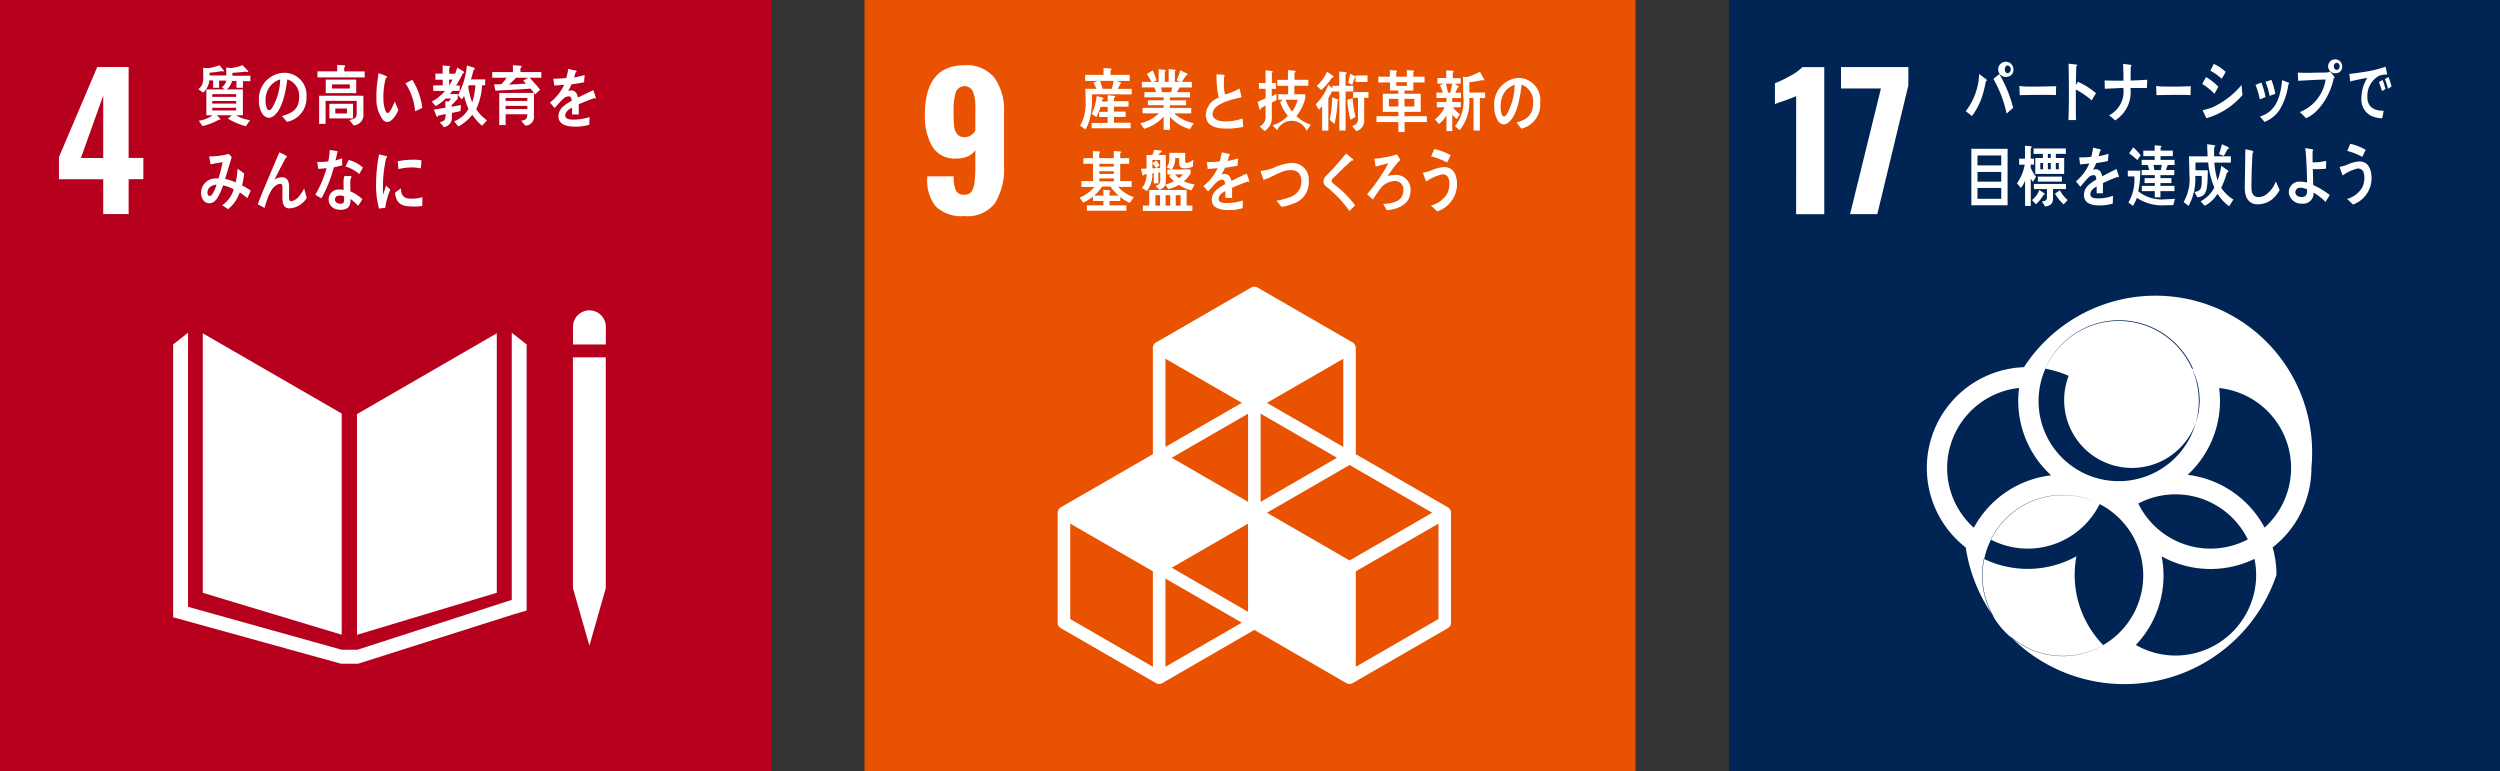
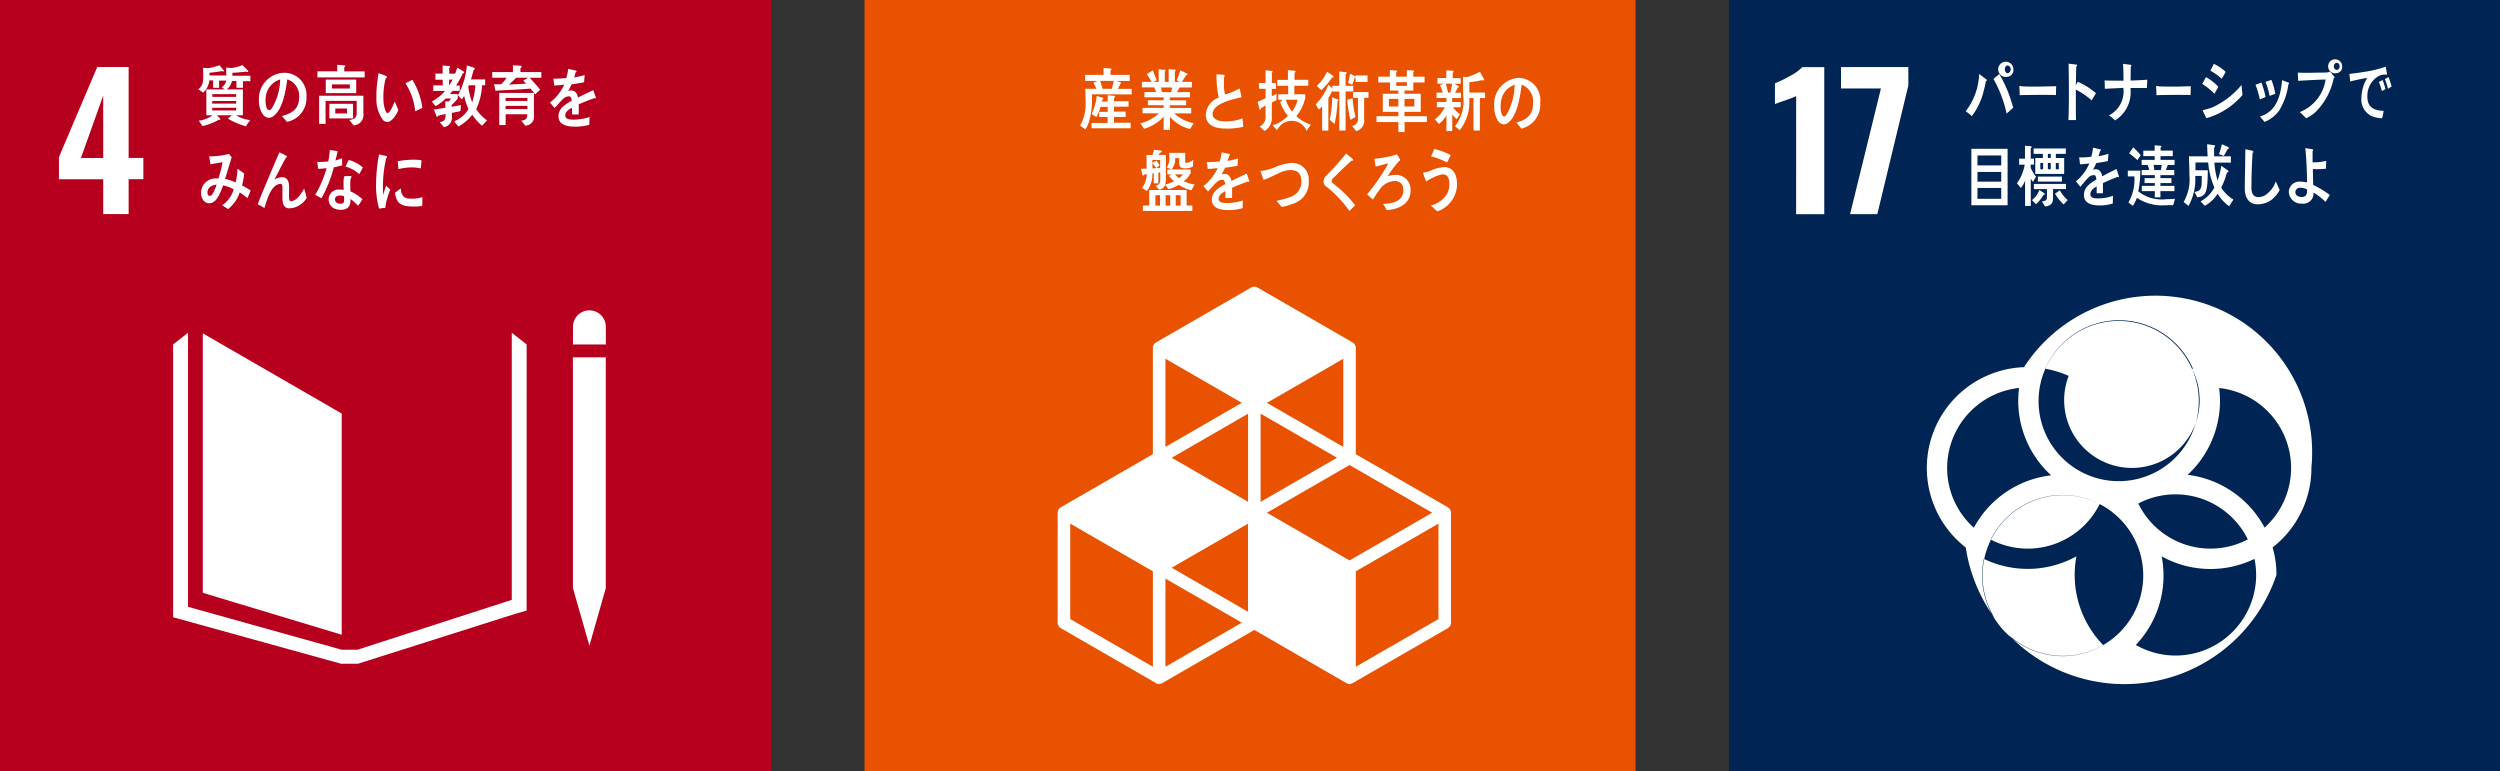
<svg xmlns="http://www.w3.org/2000/svg" width="214.002" height="66.004" viewBox="0 0 214.002 66.004">
  <rect x="0" y="0" width="214.002" height="66.004" fill="#333333" stroke="none" />
  <g id="グループ_6086" data-name="グループ 6086" transform="translate(-210 -8457)">
    <g id="グループ_5725" data-name="グループ 5725" transform="translate(-864.587 7798.139)">
      <rect id="長方形_3964" data-name="長方形 3964" width="66" height="66" transform="translate(1074.587 658.862)" fill="#b7001e" />
      <path id="パス_8716" data-name="パス 8716" d="M1080.544,670.93h-3.79v-1.9l3.278-7.707h2.687v7.784h1.26v1.818h-1.26v2.985h-2.175Zm0-1.818v-5.344l-1.911,5.344Z" transform="translate(2.879 3.276)" fill="#fff" />
      <path id="パス_8717" data-name="パス 8717" d="M1093.933,677.983l-11.891-6.866v22.212l11.891,3.588Z" transform="translate(9.904 16.278)" fill="#fff" />
-       <path id="パス_8718" data-name="パス 8718" d="M1087.712,678.029v18.894l11.967-3.6v-22.21Z" transform="translate(17.434 16.278)" fill="#fff" />
      <path id="パス_8719" data-name="パス 8719" d="M1096,691.763h-.349l1.408,4.917,1.4-4.917h0V672h-2.812v19.763Z" transform="translate(27.982 17.451)" fill="#fff" />
      <path id="パス_8720" data-name="パス 8720" d="M1111.213,672.1l-1.274-1.008v22.869l-13.213,4.27h-1.344l-13.155-3.674V671.094l-1.276,1.008V695.45l14.37,3.977h1.462l13.257-4.207,1.171-.345Z" transform="translate(8.455 16.248)" fill="#fff" />
      <path id="パス_8721" data-name="パス 8721" d="M1098.466,671.678a1.406,1.406,0,1,0-2.812,0v1.516h2.813Z" transform="translate(27.982 15.156)" fill="#fff" />
      <path id="パス_8722" data-name="パス 8722" d="M1083.654,662.584l.007.612h-.515v-.629h-.326a1.591,1.591,0,0,1-.531,1.045l-.412-.289c.417-.338.426-.661.426-1.208,0-.212-.009-.422-.019-.631l.445.035a4.386,4.386,0,0,0,.959-.256l.393.477c0,.044-.049.061-.079.061a.208.208,0,0,1-.1-.035c-.352.07-.71.109-1.069.144,0,.077,0,.151,0,.231h1.73v.442Zm2.044.049v.563h-.557v-.589h-.382a1.2,1.2,0,0,1-.456.729h1.39v2.212h-.571a2.593,2.593,0,0,0,1.188.41l-.358.533a6.212,6.212,0,0,1-1.537-.652c.107-.1.228-.182.331-.291h-1.276c.044.054.3.291.3.338a.06.06,0,0,1-.065.054.187.187,0,0,1-.061-.012,5.251,5.251,0,0,1-1.413.547l-.312-.464a2.348,2.348,0,0,0,1.171-.463h-.524v-2.212h1.593c-.1-.056-.188-.123-.282-.186a.859.859,0,0,0,.4-.843c0-.277-.007-.561-.021-.84l.447.037a3.406,3.406,0,0,0,.955-.249l.447.459c.019.021.051.049.051.084s-.063.051-.086.051a.259.259,0,0,1-.128-.035c-.382.044-.764.086-1.148.1,0,.084,0,.163,0,.249h1.541v.468Zm-.58,1.106h-2.044v.233h2.044Zm0,.589h-2.049v.221h2.049Zm0,.582h-2.049v.228h2.049Z" transform="translate(9.685 3.179)" fill="#fff" />
      <path id="パス_8723" data-name="パス 8723" d="M1086.51,665.738c-.152-.163-.284-.338-.436-.5.766-.214,1.474-.524,1.474-1.6a1.484,1.484,0,0,0-1.013-1.539c-.131.98-.389,2.533-1.148,3.113a.754.754,0,0,1-.452.182.732.732,0,0,1-.519-.331,2.013,2.013,0,0,1-.31-1.159,2.23,2.23,0,0,1,2.137-2.368,1.9,1.9,0,0,1,1.932,2.06,2.059,2.059,0,0,1-1.667,2.14m-1.7-2.608a2.171,2.171,0,0,0-.135.775c0,.233.042.831.314.831.1,0,.179-.1.238-.182a4.905,4.905,0,0,0,.7-2.445,1.751,1.751,0,0,0-1.115,1.02" transform="translate(12.645 3.555)" fill="#fff" />
      <path id="パス_8724" data-name="パス 8724" d="M1086.258,662.318V661.8h1.692v-.554l.608.039a.069.069,0,0,1,.077.07c0,.042-.049.084-.082.1v.349h1.749v.517Zm3.1,4.109-.368-.458c.338-.068.629-.114.629-.605v-1.036h-2.664v1.97h-.552v-2.41h3.788V665.4a.889.889,0,0,1-.833,1.024m-2.389-3.918h2.608v1.162h-2.608Zm.312,2.072h2.025v1.25h-2.025Zm1.748-1.658H1087.5v.352h1.532Zm-.242,2.061h-1v.424h1Z" transform="translate(15.502 3.168)" fill="#fff" />
      <path id="パス_8725" data-name="パス 8725" d="M1089.373,665.725a.525.525,0,0,1-.377-.165,2.955,2.955,0,0,1-.568-1.867,8.879,8.879,0,0,1,.1-1.553c.021-.2.049-.391.077-.584a3.73,3.73,0,0,1,.687.254.066.066,0,0,1,.037.061.125.125,0,0,1-.1.109,5.8,5.8,0,0,0-.189,1.143,5.721,5.721,0,0,0-.011.722,2.847,2.847,0,0,0,.119.754c.032.1.107.365.228.361.233-.007.522-.755.622-.985l.308.722c-.142.38-.55,1.02-.934,1.029m2.368-.92a5.159,5.159,0,0,0-.824-2.389c.2-.1.389-.209.589-.3a6.066,6.066,0,0,1,.854,2.4c-.2.107-.412.2-.619.293" transform="translate(18.381 3.577)" fill="#fff" />
      <path id="パス_8726" data-name="パス 8726" d="M1093.127,661.926a7.987,7.987,0,0,1-.589,1.064h.314v.459h-.622c-.072.091-.142.182-.217.27h.668v.391a5.13,5.13,0,0,1-.524.554v.142c.265-.044.538-.089.8-.151l-.042.521c-.242.068-.491.107-.733.158v.333a.808.808,0,0,1-.682.885l-.356-.414c.415-.121.5-.2.5-.712-.217.049-.44.1-.657.147,0,.035-.035.1-.07.1s-.042-.023-.052-.049l-.223-.577c.326-.042.659-.1.985-.161,0-.179-.012-.368-.012-.549l.3.019a1.628,1.628,0,0,0,.182-.256h-.447a3.7,3.7,0,0,1-.857.652l-.333-.384a4.01,4.01,0,0,0,1.134-.917h-1.013v-.47h.815v-.487h-.626v-.522h.622v-.7l.573.051a.054.054,0,0,1,.061.054.123.123,0,0,1-.072.1v.5h.7l-.333.328a6.924,6.924,0,0,0,.319-.848l.526.321a.105.105,0,0,1,.061.091c0,.063-.068.07-.1.063m-1.183.549v.5a5.645,5.645,0,0,0,.3-.5Zm2.82,3.951a4.218,4.218,0,0,1-.838-.945,3.7,3.7,0,0,1-1.194,1.008l-.354-.442a2.457,2.457,0,0,0,1.225-1.052,5.76,5.76,0,0,1-.377-1.127,2.631,2.631,0,0,1-.193.31l-.335-.361a6.36,6.36,0,0,0,.764-2.552l.617.193a.1.1,0,0,1,.063.093c0,.051-.074.1-.107.107-.065.268-.139.538-.221.8h1.215v.505h-.265a5.507,5.507,0,0,1-.5,2.044,3.454,3.454,0,0,0,.924.957Zm-1.132-3.464-.051.126a6.4,6.4,0,0,0,.338,1.341,5.748,5.748,0,0,0,.27-1.467Z" transform="translate(21.088 3.192)" fill="#fff" />
      <path id="パス_8727" data-name="パス 8727" d="M1095.9,662.329c.293.345.61.668.89,1.029l-.436.4a4.615,4.615,0,0,0-.394-.5c-1,.091-2,.119-3,.182l-.114-.549h.5a.275.275,0,0,0,.189-.079,3.018,3.018,0,0,0,.379-.482h-1.227v-.487h1.772v-.582l.682.047c.035,0,.061.037.061.079s-.07.1-.1.114v.342h1.788v.487Zm-.384,4.1-.349-.419c.326-.056.524-.119.524-.554h-1.856v.927h-.547v-2.75h2.971v1.937a.753.753,0,0,1-.743.859m-1.686-2.368v.256h1.86l.007-.256Zm1.867.675h-1.867v.277h1.867Zm-.962-2.407c-.2.193-.4.41-.615.584.489-.016.982-.051,1.471-.079-.086-.079-.17-.167-.251-.256.142-.079.282-.158.417-.249Z" transform="translate(24.035 3.185)" fill="#fff" />
      <path id="パス_8728" data-name="パス 8728" d="M1098.684,663.924a.114.114,0,0,1-.07-.028c-.352.119-1.027.384-1.344.531v.873l-.573,0c0-.079,0-.165,0-.261v-.317c-.386.179-.582.412-.582.673,0,.228.226.345.666.345a4.254,4.254,0,0,0,1.411-.226l-.018.663a4.114,4.114,0,0,1-1.218.163c-.95,0-1.425-.3-1.425-.908a1.115,1.115,0,0,1,.4-.813,3.345,3.345,0,0,1,.735-.487c-.007-.254-.088-.384-.226-.384a.689.689,0,0,0-.5.214,3.526,3.526,0,0,0-.373.384c-.182.2-.291.333-.363.4-.084-.1-.219-.256-.4-.466a4.064,4.064,0,0,0,1.222-1.534c-.256.035-.545.061-.855.074-.016-.214-.049-.412-.077-.589a8.44,8.44,0,0,0,1.108-.056,4.457,4.457,0,0,0,.166-.782l.654.149a.068.068,0,0,1,.058.068c0,.035-.021.061-.079.084-.023.1-.065.242-.125.435a7.779,7.779,0,0,0,.9-.207l-.051.619c-.266.061-.626.114-1.069.177a3.4,3.4,0,0,1-.3.568.942.942,0,0,1,.277-.042c.3,0,.489.2.575.608.386-.2.831-.414,1.308-.631l.221.636c0,.044-.016.068-.056.068" transform="translate(26.858 3.362)" fill="#fff" />
      <path id="パス_8729" data-name="パス 8729" d="M1085.946,668.3c-.214-.168-.433-.345-.659-.487a3,3,0,0,1-1,1.432l-.5-.333a2.466,2.466,0,0,0,.987-1.362,3.521,3.521,0,0,0-.906-.342,5.588,5.588,0,0,1-.233.587c-.209.47-.47.948-.964.948-.407,0-.691-.393-.691-.882a1.23,1.23,0,0,1,.894-1.194,2.131,2.131,0,0,1,.591-.051,9.284,9.284,0,0,0,.354-1.392l-1.031.182-.112-.675h.054a6.631,6.631,0,0,0,1.632-.212,3.235,3.235,0,0,0,.24.27c-.1.361-.214.71-.321,1.069-.084.272-.161.542-.251.806a3.467,3.467,0,0,1,.906.3,5.376,5.376,0,0,0,.161-1.176c.193.135.386.263.57.41a6.146,6.146,0,0,1-.179,1.022,6.251,6.251,0,0,1,.736.431c-.086.216-.179.44-.275.656m-3.42-.47c0,.147.051.277.184.277a.246.246,0,0,0,.2-.1,3.025,3.025,0,0,0,.391-.866c-.338.032-.778.2-.778.694" transform="translate(9.819 7.517)" fill="#fff" />
      <path id="パス_8730" data-name="パス 8730" d="M1086.772,669.256c-.645,0-.6-.687-.6-1.22V667.5c0-.156,0-.345-.177-.345a.5.5,0,0,0-.128.021c-.729.21-1,1.339-1.234,2.044l-.571-.314c.2-.554.424-1.087.652-1.63.254-.6.505-1.211.769-1.814.147-.335.28-.675.436-1a5.829,5.829,0,0,1,.612.314.059.059,0,0,1,.033.056.078.078,0,0,1-.082.07c-.326.563-.615,1.162-.913,1.742-.028.054-.056.107-.086.156a1.367,1.367,0,0,1,.645-.212c.47,0,.617.363.617.848,0,.291-.007.575-.007.864,0,.144.021.347.184.347a1.053,1.053,0,0,0,.613-.359,3.462,3.462,0,0,0,.494-.734c.077.268.151.529.223.8a1.81,1.81,0,0,1-1.483.9" transform="translate(12.591 7.441)" fill="#fff" />
      <path id="パス_8731" data-name="パス 8731" d="M1088.476,665.689c-.238.068-.468.123-.708.17a11.534,11.534,0,0,1-1.057,2.654c-.179-.089-.358-.2-.533-.305a9.3,9.3,0,0,0,.971-2.282,4.961,4.961,0,0,1-.724.061c-.023-.2-.052-.393-.077-.6a2,2,0,0,0,.268.012,4.447,4.447,0,0,0,.675-.047,6.233,6.233,0,0,0,.128-.978c.228.033.454.063.673.112-.058.261-.114.528-.193.787a4.925,4.925,0,0,0,.582-.193c0,.2,0,.4,0,.608m1.353,3.462a3.788,3.788,0,0,0-.643-.582,1.539,1.539,0,0,1,0,.184c-.023.584-.4.745-.838.745a1.405,1.405,0,0,1-.459-.074.861.861,0,0,1-.57-.8.844.844,0,0,1,.885-.861,2.314,2.314,0,0,1,.4.033c-.007-.266-.016-.531-.007-.8a1.236,1.236,0,0,1,.072-.384h.438c.03,0,.17-.021.167.047l0,.023a.737.737,0,0,0-.1.345c-.01.3,0,.594.009.894a3.4,3.4,0,0,1,1.027.675c-.119.191-.24.384-.375.559m-1.2-.817a.88.88,0,0,0-.349-.061c-.184,0-.414.058-.424.324s.268.379.459.379.31-.042.319-.284c.007-.119,0-.237,0-.359m1.3-1.891a2.991,2.991,0,0,0-1.18-.652l.279-.563a2.934,2.934,0,0,1,1.208.65Z" transform="translate(15.396 7.324)" fill="#fff" />
      <path id="パス_8732" data-name="パス 8732" d="M1089.2,669.112c-.177.019-.352.042-.535.065a7.3,7.3,0,0,1-.252-2.184,13.774,13.774,0,0,1,.252-2.456l.428.1a1.468,1.468,0,0,1,.209.054.07.07,0,0,1,.054.074.079.079,0,0,1-.077.075,11.174,11.174,0,0,0-.284,2.549c0,.21.01.412.01.622.088-.263.17-.528.263-.789.124.112.247.223.365.335a5.364,5.364,0,0,0-.433,1.558m3.167-.165a3.971,3.971,0,0,1-.894.049c-.7-.019-1.353-.133-1.436-1.183.165-.123.33-.251.5-.37,0,.6.284.866.738.88a3.154,3.154,0,0,0,1.1-.128c0,.249-.007.5-.011.752m-.121-3.213a3.865,3.865,0,0,0-1.134-.068,4.981,4.981,0,0,0-.784.133c-.021-.207-.035-.463-.061-.671a5.929,5.929,0,0,1,1.11-.13,4.255,4.255,0,0,1,.925.044c-.019.23-.033.461-.056.692" transform="translate(18.369 7.538)" fill="#fff" />
    </g>
    <g id="グループ_5724" data-name="グループ 5724" transform="translate(-790.585 8097.788)">
      <rect id="長方形_3957" data-name="長方形 3957" width="65.998" height="65.998" transform="translate(1074.587 359.212)" fill="#e85200" />
-       <path id="パス_8591" data-name="パス 8591" d="M1077.762,373.722a3.518,3.518,0,0,1-.755-2.414v-.189h2.27a2.909,2.909,0,0,0,.179,1.213.736.736,0,0,0,.738.356.713.713,0,0,0,.582-.233,1.606,1.606,0,0,0,.273-.768,11.743,11.743,0,0,0,.077-1.546v-1.274a1.354,1.354,0,0,1-.635.536,2.457,2.457,0,0,1-1.013.193,2.217,2.217,0,0,1-2.035-1.024,5.112,5.112,0,0,1-.635-2.719q0-4.24,3.387-4.242a3.035,3.035,0,0,1,2.564,1.071,4.75,4.75,0,0,1,.822,2.954v4.582a5.676,5.676,0,0,1-.754,3.169,2.934,2.934,0,0,1-2.647,1.134,3.159,3.159,0,0,1-2.417-.8m3.364-6.533v-2a3.431,3.431,0,0,0-.2-1.306.794.794,0,0,0-1.476.04,5.32,5.32,0,0,0-.187,1.653c0,.538.017.95.047,1.236a1.32,1.32,0,0,0,.256.691.776.776,0,0,0,.645.263,1.032,1.032,0,0,0,.917-.575" transform="translate(2.949 3.186)" fill="#fff" />
      <path id="パス_8592" data-name="パス 8592" d="M1115.092,388.641l-7.883-4.547v-9.1a.536.536,0,0,0-.268-.463l-8.149-4.705a.541.541,0,0,0-.538,0l-8.149,4.705a.532.532,0,0,0-.268.463v9.1l-7.881,4.547a.538.538,0,0,0-.268.466v9.411a.532.532,0,0,0,.268.466l8.149,4.705a.551.551,0,0,0,.268.072.559.559,0,0,0,.27-.072l7.878-4.552,7.881,4.552a.55.55,0,0,0,.268.072.559.559,0,0,0,.27-.072l8.151-4.705a.536.536,0,0,0,.268-.466v-9.411a.539.539,0,0,0-.268-.466m-17.105,8.945-6.538-3.774,6.538-3.774ZM1105.6,384.4l-6.538,3.774v-7.548Zm-7.611,3.774-6.538-3.774,6.538-3.774Zm1.611.931,7.073-4.084,7.076,4.084-7.076,4.086Zm6.538-5.634L1099.6,379.7l6.538-3.774Zm-8.687-3.774-6.537,3.774v-7.548Zm-7.611,22.593-7.075-4.084v-8.17l7.075,4.084Zm1.073,0v-7.548l6.537,3.774Zm23.373-4.084-7.075,4.084v-8.17l7.075-4.084Z" transform="translate(9.433 13.997)" fill="#fff" />
      <path id="パス_8593" data-name="パス 8593" d="M1083.522,363.967c0,.149.007.293.007.442a6.3,6.3,0,0,1-.219,1.772,2.813,2.813,0,0,1-.343.792l-.452-.326a3.794,3.794,0,0,0,.466-2.1c0-.347-.009-.7-.023-1.052h.959c-.086-.17-.17-.347-.263-.517l.354-.158h-1.064V362.3h1.574v-.584l.582.042c.042,0,.093,0,.093.068,0,.042-.044.075-.074.086v.389h1.641v.522h-1.1l.314.121c.019.007.049.023.049.056s-.04.054-.063.058c-.074.149-.14.3-.224.44h1.192v.475Zm-.026,2.908v-.459h1.376v-.508h-.731v-.44h.731v-.426h-.61a4.373,4.373,0,0,1-.356.871l-.4-.268a4.812,4.812,0,0,0,.426-1.534l.514.142a.069.069,0,0,1,.058.063c0,.047-.039.065-.074.07l-.058.2h.5v-.538l.589.051c.03,0,.049.04.049.07,0,.056-.063.091-.1.1v.286h1.248v.468h-1.248v.426h1v.452h-1v.5h1.427v.47Zm.731-4.058c.068.191.17.524.224.717a.193.193,0,0,1-.249-.042h1.024c.063-.224.119-.445.163-.675Z" transform="translate(10.531 3.319)" fill="#fff" />
      <path id="パス_8594" data-name="パス 8594" d="M1088.984,366.885a3.407,3.407,0,0,1-1.721-1.052v1.115h-.538v-1.127a3.683,3.683,0,0,1-1.677,1.038l-.321-.473a3.3,3.3,0,0,0,1.586-.854h-1.395v-.466h1.807v-.226h-1.351v-.424h1.351v-.249h-1.646v-.452h1c-.051-.133-.1-.268-.163-.4h-1.057v-.475h.822a4.737,4.737,0,0,0-.405-.668l.519-.317c.116.277.226.559.333.843l-.27.142h.44v-1.08l.543.051a.049.049,0,0,1,.054.056c0,.04-.044.072-.072.084v.889h.328v-1.087l.554.047a.057.057,0,0,1,.054.061c0,.042-.051.068-.074.079v.9h.407l-.242-.133c.107-.282.217-.559.3-.854l.552.265a.1.1,0,0,1,.063.086c0,.063-.082.07-.116.07-.121.191-.242.377-.361.566h.85v.48h-1.045c-.079.137-.154.265-.233.4h1.115v.452h-1.716v.249h1.39v.424h-1.39v.226h1.825v.466h-1.453a3.46,3.46,0,0,0,1.667.843Zm-2.482-3.567.074.4h.789c.033-.133.063-.268.091-.4Z" transform="translate(13.47 3.379)" fill="#fff" />
      <path id="パス_8595" data-name="パス 8595" d="M1088.9,366.593c-.68,0-1.762-.107-1.762-1.19a1.649,1.649,0,0,1,1.106-1.46,8.862,8.862,0,0,1-.191-2c.145.009.291.021.433.035.072,0,.142.009.214.019.023.007.051.019.051.054a.1.1,0,0,1-.033.061,3.923,3.923,0,0,0-.028.524,3.506,3.506,0,0,0,.088,1.01.065.065,0,0,0,.044.016,5.193,5.193,0,0,0,1.2-.5c.072.244.121.5.177.747-.594.142-2.482.505-2.482,1.439,0,.526.7.629,1.034.629a4.073,4.073,0,0,0,1.525-.254c.028.237.051.48.065.724a6.83,6.83,0,0,1-1.439.151" transform="translate(16.666 3.625)" fill="#fff" />
      <path id="パス_8596" data-name="パス 8596" d="M1090.256,364.57v1.218a1.309,1.309,0,0,1-.615,1.218l-.419-.384a.932.932,0,0,0,.5-.906v-.908c-.133.091-.272.165-.4.261,0,.047-.023.119-.072.119-.028,0-.037-.028-.047-.056l-.163-.624c.228-.1.461-.2.684-.317v-.8h-.57v-.5h.566v-1.094l.554.075a.062.062,0,0,1,.053.051c0,.04-.044.079-.068.1v.871h.349v.5h-.358v.633l.407-.21v.533c-.135.079-.27.144-.4.226m2.975,2.417a1.371,1.371,0,0,0-2.524-.051l-.384-.431a2.882,2.882,0,0,0,1.3-.8,4.55,4.55,0,0,1-.659-1.183l.212-.2h-.37v-.47h.847v-.726h-.934v-.505h.913v-.836l.578.051a.075.075,0,0,1,.077.086c0,.044-.063.079-.091.091v.6h1.182v.51h-1.194v.726h.934v.338c0,.019-.063.212-.072.245a3.666,3.666,0,0,1-.691,1.29,3.123,3.123,0,0,0,1.239.726Zm-1.788-2.67a3.271,3.271,0,0,0,.547,1.017,3.085,3.085,0,0,0,.48-1.017Z" transform="translate(19.198 3.424)" fill="#fff" />
      <path id="パス_8597" data-name="パス 8597" d="M1093.738,363.55v3.339h-.535v-3.336h-.6v-.072c-.109.214-.214.431-.34.633V366.9h-.533v-2.091a3.054,3.054,0,0,1-.284.289l-.27-.447a4.612,4.612,0,0,0,1.083-1.681l.344.312v-.217h.591v-1.227l.554.058c.032,0,.081.014.081.065a.126.126,0,0,1-.091.109v.994h.659v.48Zm-1.174-1.185a5.1,5.1,0,0,1-.908,1.064l-.391-.359a3.549,3.549,0,0,0,.885-1.215l.5.345a.1.1,0,0,1,.049.075.1.1,0,0,1-.131.091m.484,2a10.656,10.656,0,0,1-.263,1.97l-.414-.365a8.628,8.628,0,0,0,.207-1.928l.5.189c.019,0,.033.033.033.056s-.042.068-.063.079m1.1,1.613a9.388,9.388,0,0,1-.27-1.721l.454-.135a9.339,9.339,0,0,0,.254,1.6Zm.438-3.25v-.419a.058.058,0,0,1-.06.047c-.075.2-.147.414-.226.617l-.347-.158c.065-.261.109-.521.168-.782l.452.221.014.023v-.1h1.024v.554Zm.736,1.36V365.9a.93.93,0,0,1-.673,1.043l-.356-.445a.584.584,0,0,0,.5-.661v-1.748h-.415v-.491h1.313v.491Z" transform="translate(22.031 3.494)" fill="#fff" />
      <path id="パス_8598" data-name="パス 8598" d="M1095.815,366.237v.857h-.533v-.857h-1.87v-.505h1.87v-.366h-1.332v-1.553h1.332v-.275h-.719v-.689h-1v-.5h.989v-.561l.556.04a.063.063,0,0,1,.063.056c0,.035-.047.075-.072.093v.372h.908v-.561l.559.04a.063.063,0,0,1,.063.056c0,.035-.049.075-.07.093v.372h.964v.5h-.959v.689h-.759v.275h1.392v1.553h-1.392v.366h1.916v.505Zm-.533-1.984h-.81v.647h.81Zm.731-1.427h-.908v.31h.908Zm.635,1.427h-.84v.647h.84Z" transform="translate(25.004 3.424)" fill="#fff" />
      <path id="パス_8599" data-name="パス 8599" d="M1097.048,364.169l-.007.34h.734v.452h-.668a2.321,2.321,0,0,0,.6.591l-.268.424a1.974,1.974,0,0,1-.389-.387V367h-.5v-1.341a2.866,2.866,0,0,1-.638.738l-.352-.4a2.912,2.912,0,0,0,.843-1.038h-.675v-.452h.822v-.34h-.852v-.459h.549c-.079-.216-.16-.435-.258-.643l.335-.123h-.543v-.484h.754V361.8l.556.033a.072.072,0,0,1,.074.068.1.1,0,0,1-.074.1v.466h.677v.484h-.531l.333.189a.078.078,0,0,1,.046.061c0,.063-.07.081-.107.081-.065.149-.137.291-.212.435h.5v.459Zm-.545-1.225c.051.212.179.689.221.906-.093.049-.254-.179-.344-.14h.5c.061-.251.116-.51.16-.766Zm2.908,1.232v2.78h-.542v-2.78h-.368a3.888,3.888,0,0,1-.815,2.752l-.4-.345a3.537,3.537,0,0,0,.7-2.645c0-.526-.016-1.059-.021-1.586l.321.023a1.708,1.708,0,0,0,.317-.091,7.466,7.466,0,0,0,.815-.363l.368.663a.078.078,0,0,1-.082.086.143.143,0,0,1-.093-.033,11.154,11.154,0,0,1-1.1.184v.878h1.348v.475Z" transform="translate(27.851 3.433)" fill="#fff" />
      <path id="パス_8600" data-name="パス 8600" d="M1100.063,366.419c-.144-.17-.275-.349-.421-.517.74-.219,1.425-.542,1.425-1.653a1.54,1.54,0,0,0-.978-1.595c-.126,1.015-.375,2.624-1.111,3.22a.674.674,0,0,1-.436.189.691.691,0,0,1-.5-.342,2.2,2.2,0,0,1-.3-1.2,2.249,2.249,0,0,1,2.067-2.447,1.9,1.9,0,0,1,1.867,2.133,2.1,2.1,0,0,1-1.611,2.212m-1.648-2.7a2.423,2.423,0,0,0-.13.8c0,.242.042.861.3.861.093,0,.172-.112.228-.186a5.358,5.358,0,0,0,.675-2.531,1.734,1.734,0,0,0-1.078,1.055" transform="translate(30.751 3.803)" fill="#fff" />
-       <path id="パス_8601" data-name="パス 8601" d="M1086.793,369.2a3.192,3.192,0,0,1-.815-.5v.34h-.92v.372h1.439v.461h-3.378v-.461h1.416v-.372h-.9v-.38a4.052,4.052,0,0,1-.822.522l-.322-.431a3.113,3.113,0,0,0,1.269-.917h-1.115v-.5h1v-1.478h-.826v-.487h.817v-.605l.552.035a.057.057,0,0,1,.058.061.1.1,0,0,1-.072.084v.426h1.246v-.605l.561.035a.06.06,0,0,1,.063.061c0,.04-.044.074-.072.084v.426h.766v.487h-.766v1.478h.978v.5h-1.148a3.034,3.034,0,0,0,1.33.873Zm-1.657-1.395h-.713a3.553,3.553,0,0,1-.687.775h.794v-.5l.533.04a.062.062,0,0,1,.063.056.1.1,0,0,1-.072.091v.312h.785a3.548,3.548,0,0,1-.7-.775m.286-1.949h-1.241v.242h1.241Zm0,.636h-1.241v.235h1.241Zm0,.617h-1.241v.247h1.241Z" transform="translate(10.504 7.377)" fill="#fff" />
      <path id="パス_8602" data-name="パス 8602" d="M1089.078,368.187a3.057,3.057,0,0,1-1.085-.463,3.281,3.281,0,0,1-.89.368l-.272-.372a.677.677,0,0,1-.519.417l-.31-.333c.272-.079.4-.168.4-.522v-.624l-.161.016v.92h-.393v-.871l-.119.009a2.389,2.389,0,0,1-.466,1.518l-.424-.261a1.937,1.937,0,0,0,.4-1.194c-.077.016-.154.04-.233.056-.009.04-.037.079-.077.079s-.049-.044-.058-.079l-.121-.508c.161,0,.324,0,.487-.012,0-.387-.011-.778-.011-1.162h.5c.058-.149.107-.3.154-.452l.6.072a.072.072,0,0,1,.058.068c0,.074-.081.1-.13.107-.058.067-.116.137-.179.2h.654v2.021a1.66,1.66,0,0,1-.058.515,2.661,2.661,0,0,0,.752-.293,3.194,3.194,0,0,1-.428-.442,2.024,2.024,0,0,1,.2-.14h-.34v-.414h.349l-.4-.186a1.352,1.352,0,0,0,.223-.838c0-.13,0-.268-.009-.4h1.371c0,.219-.012.44-.012.661,0,.14.03.193.156.193a1.147,1.147,0,0,0,.547-.272l-.037.584a1.408,1.408,0,0,1-.612.158c-.363,0-.561-.042-.561-.505,0-.126,0-.254,0-.379h-.345a1.4,1.4,0,0,1-.3.98h1.623v.324a2.1,2.1,0,0,1-.586.673,2.77,2.77,0,0,0,.929.284Zm-4.165,1.767v-.461h.547v-1.329h3.2v1.329h.491v.461Zm1.481-4.361h-.661v.272c.117-.079.23-.158.349-.233.091.137.177.277.265.421l-.277.235.324-.021Zm-.661.284v.435l.319-.023a4.329,4.329,0,0,0-.319-.412m.652,2.729h-.4v.894h.4Zm.868,0h-.391v.894h.391Zm.412-1.776a2.628,2.628,0,0,0,.344.319,1.559,1.559,0,0,0,.324-.319Zm.479,1.776h-.417v.894h.417Z" transform="translate(13.501 7.313)" fill="#fff" />
      <path id="パス_8603" data-name="パス 8603" d="M1090.921,367.343a.134.134,0,0,1-.072-.028c-.349.119-1.022.384-1.341.533v.871l-.573-.007c0-.077,0-.163,0-.258v-.317c-.389.179-.582.412-.582.673,0,.226.223.345.666.345a4.251,4.251,0,0,0,1.409-.226l-.021.661a3.964,3.964,0,0,1-1.215.165c-.948,0-1.423-.3-1.423-.908a1.117,1.117,0,0,1,.4-.813,3.308,3.308,0,0,1,.736-.487c-.01-.254-.086-.386-.226-.386a.71.71,0,0,0-.5.216,4.205,4.205,0,0,0-.37.386c-.181.2-.291.331-.361.4-.086-.1-.221-.256-.4-.466a4.082,4.082,0,0,0,1.222-1.534c-.256.035-.542.058-.852.074-.019-.214-.049-.412-.079-.591a8.5,8.5,0,0,0,1.111-.053,4.974,4.974,0,0,0,.165-.782l.654.147a.069.069,0,0,1,.056.07c0,.033-.023.061-.077.084-.023.1-.068.242-.13.435a7.352,7.352,0,0,0,.906-.21l-.054.624c-.265.056-.624.112-1.071.172a3.469,3.469,0,0,1-.3.57.948.948,0,0,1,.277-.04c.3,0,.489.2.577.6.386-.2.829-.412,1.309-.629l.221.636c0,.044-.016.068-.058.068" transform="translate(16.546 7.438)" fill="#fff" />
      <path id="パス_8604" data-name="パス 8604" d="M1091.819,368.734a4.285,4.285,0,0,1-.868.233c-.149-.179-.291-.366-.449-.526a6.546,6.546,0,0,0,1.118-.3,1.389,1.389,0,0,0,1.024-1.355c-.016-.745-.4-.985-.969-.971-.785.023-1.509.615-2.275.833-.026-.077-.251-.705-.251-.733,0-.056.07-.037.1-.037a4.111,4.111,0,0,0,1.162-.326,4.327,4.327,0,0,1,1.418-.352,1.412,1.412,0,0,1,1.444,1.513,1.923,1.923,0,0,1-1.455,2.016" transform="translate(19.342 7.958)" fill="#fff" />
      <path id="パス_8605" data-name="パス 8605" d="M1093.68,369.784a9.435,9.435,0,0,0-1.457-1.646,4.866,4.866,0,0,0-.424-.37,1.179,1.179,0,0,1-.242-.214.483.483,0,0,1-.093-.3.656.656,0,0,1,.224-.482c.235-.249.475-.48.7-.736.34-.384.682-.768,1.012-1.178.14.121.282.233.422.352a1,1,0,0,1,.161.135.08.08,0,0,1,.023.051c0,.079-.107.091-.161.079-.319.3-.65.605-.973.917-.135.13-.26.272-.4.4-.063.06-.138.119-.2.186a.361.361,0,0,0-.116.228.22.22,0,0,0,.088.17c.2.191.431.356.638.535a9.755,9.755,0,0,1,1.29,1.388c-.17.158-.335.328-.5.487" transform="translate(22.416 7.492)" fill="#fff" />
      <path id="パス_8606" data-name="パス 8606" d="M1094.735,369.671a2.593,2.593,0,0,0-.261-.463.1.1,0,0,1-.026-.054c0-.016.026-.019.035-.026a4.321,4.321,0,0,0,.715-.089c.508-.133.966-.393.966-1.083a.707.707,0,0,0-.8-.782,1.638,1.638,0,0,0-1.269.794c-.193.254-.368.519-.538.789-.163-.144-.328-.3-.494-.449a16.446,16.446,0,0,0,1.385-1.909,4.824,4.824,0,0,0,.419-.75c-.128.03-.254.07-.379.1-.228.065-.461.133-.692.184-.035-.221-.07-.442-.112-.666a10.3,10.3,0,0,0,1.588-.275,2.432,2.432,0,0,0,.335-.109,4.116,4.116,0,0,1,.3.482c0,.058-.061.075-.093.082a9.742,9.742,0,0,0-.987,1.3,2.3,2.3,0,0,1,.629-.1,1.248,1.248,0,0,1,1.322,1.376c0,1.206-1.22,1.595-2.053,1.641" transform="translate(24.547 7.538)" fill="#fff" />
      <path id="パス_8607" data-name="パス 8607" d="M1096.338,370.032c-.179-.168-.359-.342-.547-.494a2.345,2.345,0,0,0,1.395-1.013,1.878,1.878,0,0,0,.191-.854c0-.517-.165-.813-.617-.813a3.977,3.977,0,0,0-1.371.622c-.035-.088-.265-.687-.265-.738s.047-.037.068-.037a3.276,3.276,0,0,0,.6-.165,3.185,3.185,0,0,1,1.129-.3c.775,0,1.113.626,1.113,1.492a2.479,2.479,0,0,1-1.695,2.3m.847-4.191a7.05,7.05,0,0,0-1.372-.526c.093-.2.179-.414.273-.626a5.357,5.357,0,0,1,1.4.528c-.1.21-.193.419-.305.624" transform="translate(27.275 7.275)" fill="#fff" />
    </g>
    <g id="グループ_5941" data-name="グループ 5941" transform="translate(-750.086 7798.139)">
      <rect id="長方形_3965" data-name="長方形 3965" width="66" height="66.002" transform="translate(1108.088 658.862)" fill="#002555" />
      <path id="パス_8733" data-name="パス 8733" d="M1111.594,663.812q-.171.091-.994.389c-.435.144-.708.242-.822.3v-1.788a10.06,10.06,0,0,0,1.281-.619,4.364,4.364,0,0,0,1.064-.761H1114v12.585h-2.41Z" transform="translate(2.245 3.276)" fill="#fff" />
      <path id="パス_8734" data-name="パス 8734" d="M1115.624,663.16h-3.418v-1.832h5.765V662.9l-2.657,11.016h-2.331Z" transform="translate(5.471 3.276)" fill="#fff" />
      <path id="パス_8735" data-name="パス 8735" d="M1148.281,684.276a13.411,13.411,0,0,0-24.6-8.629,8.629,8.629,0,0,0-4.983,15.437,13.732,13.732,0,0,0,26.595,2.34,8.5,8.5,0,0,0-.328-2.349,8.629,8.629,0,0,0,3.32-6.8m-9.565-5.753a5.8,5.8,0,1,1-.088-1.059,7.219,7.219,0,0,1,.088,1.059m-6.864,19.842a6.879,6.879,0,1,1,2.033-4.883,6.873,6.873,0,0,1-2.033,4.883m-6.841-20.9a6.858,6.858,0,1,1-.086,1.059,7.219,7.219,0,0,1,.086-1.059m5.143,9.9a6.869,6.869,0,0,1-9.327,3.036,6.869,6.869,0,0,1,9.327-3.036m3.309-.044a6.818,6.818,0,0,1,3.19-.789,6.9,6.9,0,0,1,6.184,3.858,6.872,6.872,0,0,1-9.374-3.069m-1.646-15.691a6.908,6.908,0,0,1,6.326,4.149,8.661,8.661,0,0,0-6.326,4.852,8.637,8.637,0,0,0-6.319-4.852,6.9,6.9,0,0,1,6.319-4.149m-14.718,12.65a6.9,6.9,0,0,1,6.156-6.855,9.111,9.111,0,0,0-.07,1.1,8.612,8.612,0,0,0,2.82,6.38,8.645,8.645,0,0,0-6.62,4.487,6.869,6.869,0,0,1-2.286-5.113m2.99,9.206a6.71,6.71,0,0,1,.154-1.43,8.619,8.619,0,0,0,7.921-.216,8.624,8.624,0,0,0,2.293,7.6,6.831,6.831,0,0,1-3.469.945,6.905,6.905,0,0,1-6.9-6.894m23.463-.058a6.907,6.907,0,0,1-6.9,6.9,6.83,6.83,0,0,1-3.4-.906,8.605,8.605,0,0,0,2.209-7.586,8.616,8.616,0,0,0,7.947.217,6.71,6.71,0,0,1,.142,1.378m-5.863-8.573a8.617,8.617,0,0,0,2.769-6.329,9.58,9.58,0,0,0-.072-1.1,6.882,6.882,0,0,1,3.891,11.949,8.652,8.652,0,0,0-6.587-4.519" transform="translate(9.66 14.645)" fill="#fff" />
      <path id="パス_8736" data-name="パス 8736" d="M1118.512,662.8a6.776,6.776,0,0,1-.156.717,5.9,5.9,0,0,1-1.036,2.258,5.834,5.834,0,0,0-.528-.419,5.5,5.5,0,0,0,1.148-3.192l.628.473a.075.075,0,0,1,.028.065.11.11,0,0,1-.084.1m1.779,2.755a10.241,10.241,0,0,0-1.127-2.967l.5-.419a10.952,10.952,0,0,1,1.188,2.894Zm.1-3.157a.652.652,0,1,1,.484-.629.571.571,0,0,1-.484.629m0-.966c-.142,0-.251.151-.251.338s.109.333.251.333a.347.347,0,0,0,0-.67" transform="translate(11.561 3.027)" fill="#fff" />
      <path id="パス_8737" data-name="パス 8737" d="M1121.891,662.806c-.263-.016-.47-.016-.685-.016-.244-.007-1.825,0-2.412.023-.007-.235-.021-.531-.028-.706,0-.086.032-.091.063-.086a1.9,1.9,0,0,0,.265.042c.284.016.71.014,1.034.014.671,0,1.036-.021,1.786-.03-.014.231-.019.526-.023.759" transform="translate(14.184 4.196)" fill="#fff" />
      <path id="パス_8738" data-name="パス 8738" d="M1122.56,664.342a6.84,6.84,0,0,0-1.357-.924c0,.1,0,.188,0,.275v1.3c0,.342.007.692.014,1.034h-.647c.03-.745.037-1.488.037-2.231,0-.866-.007-1.735-.026-2.594l.668.077c.033.007.063.021.063.07a.125.125,0,0,1-.074.1c-.014.526-.021,1.057-.033,1.583a2.146,2.146,0,0,0,.163-.284,6.345,6.345,0,0,1,1.558.978c-.123.2-.244.407-.363.61" transform="translate(16.577 3.11)" fill="#fff" />
      <path id="パス_8739" data-name="パス 8739" d="M1125.526,663.281c-.226,0-.452,0-.68,0h-.736a2.844,2.844,0,0,1-1.313,2.776,4.113,4.113,0,0,0-.521-.433,2.293,2.293,0,0,0,1.229-2.349c-.531.023-1.064.049-1.59.074,0-.237,0-.475-.019-.712.3.012.591.016.882.016h.566c.061,0,.114,0,.17,0,0-.086,0-.166,0-.252,0-.4-.014-.792-.033-1.187l.643.084a.075.075,0,0,1,.07.07.133.133,0,0,1-.056.093l-.014,1.185c.473-.016.945-.035,1.423-.072,0,.24-.021.477-.026.717" transform="translate(18.342 3.111)" fill="#fff" />
      <path id="パス_8740" data-name="パス 8740" d="M1126.739,662.806c-.263-.016-.473-.016-.684-.016-.244-.007-1.646,0-2.235.023-.007-.235-.021-.531-.026-.706-.007-.086.033-.091.058-.086a1.977,1.977,0,0,0,.268.042c.284.016,1.006.014,1.327.014.673,0,.566-.021,1.315-.03-.014.231-.019.526-.023.759" transform="translate(20.862 4.196)" fill="#fff" />
      <path id="パス_8741" data-name="パス 8741" d="M1126.534,663.769a5.621,5.621,0,0,0-1.048-.843c.114-.193.214-.391.322-.584a4.315,4.315,0,0,1,1.059.829Zm-.689,2.091c-.033-.068-.31-.622-.31-.652s.044-.047.065-.054a4.717,4.717,0,0,0,.838-.258,7.1,7.1,0,0,0,2.419-1.884c.019.289.044.577.077.862a6.344,6.344,0,0,1-3.09,1.986m1.311-3.376a5.1,5.1,0,0,0-.971-.692c.1-.184.2-.384.293-.582a3.593,3.593,0,0,1,1.015.685c-.1.2-.221.4-.338.589" transform="translate(23.111 3.119)" fill="#fff" />
      <path id="パス_8742" data-name="パス 8742" d="M1127.812,663.475a7.134,7.134,0,0,0-.366-1.246l.5-.2a6.557,6.557,0,0,1,.354,1.239c-.161.079-.328.144-.489.209m2.445-1.292a5.64,5.64,0,0,1-.792,2.249,2.806,2.806,0,0,1-1.25.969c-.125-.156-.258-.307-.389-.463,1.292-.391,1.756-1.525,1.893-3.115l.568.221a.052.052,0,0,1,.033.051.1.1,0,0,1-.063.089m-1.6.987a7.229,7.229,0,0,0-.354-1.2c.165-.056.328-.109.5-.175a6.09,6.09,0,0,1,.34,1.2c-.161.051-.323.114-.482.177" transform="translate(25.715 3.895)" fill="#fff" />
      <path id="パス_8743" data-name="パス 8743" d="M1132.065,662.661a5.641,5.641,0,0,1-1.5,2.827,3.12,3.12,0,0,1-.862.582c-.17-.186-.352-.361-.535-.526a3.561,3.561,0,0,0,2.209-2.787c-.782.012-1.567.07-2.349.107-.011-.23-.023-.463-.025-.7.209.007.419.019.631.019.412,0,.822-.012,1.234-.019.212,0,.426,0,.638-.016a.332.332,0,0,0,.233-.084,4.236,4.236,0,0,1,.41.491c0,.047-.063.079-.084.1m.268-.447a.6.6,0,1,1,.461-.575.529.529,0,0,1-.461.575m0-.889a.286.286,0,0,0-.247.314.277.277,0,0,0,.247.3.283.283,0,0,0,.244-.3.288.288,0,0,0-.244-.314" transform="translate(27.783 2.913)" fill="#fff" />
      <path id="パス_8744" data-name="パス 8744" d="M1134.062,662a.4.4,0,0,0-.056-.012,1.5,1.5,0,0,0-.582.112,1.94,1.94,0,0,0-.992,1.7c-.042,1.113.736,1.269,1.395,1.295-.035.207-.079.419-.128.631l-.093,0a2.241,2.241,0,0,1-.9-.228,1.583,1.583,0,0,1-.782-1.551,3.351,3.351,0,0,1,.5-1.677c-.5.086-.98.186-1.467.31-.014-.216-.044-.428-.061-.645.445-.054.883-.112,1.323-.184a9.554,9.554,0,0,0,1.774-.435c.021.091.123.58.121.636s-.026.053-.056.053m-.375,1.4c-.079-.265-.168-.533-.263-.782l.319-.168a6.182,6.182,0,0,1,.242.773Zm.512-.2a5.915,5.915,0,0,0-.263-.829l.312-.177c.1.27.184.536.263.806Z" transform="translate(30.303 3.255)" fill="#fff" />
      <path id="パス_8745" data-name="パス 8745" d="M1117,664.332h3.1v4.834H1117Zm2.557.573h-2.035v.848h2.035Zm0,1.409h-2.035v.834h2.035Zm0,1.367h-2.035v.934h2.035Z" transform="translate(11.837 7.266)" fill="#fff" />
      <path id="パス_8746" data-name="パス 8746" d="M1120.047,667.319a3.055,3.055,0,0,1-.189-.286v2.34h-.489V667.2a2.076,2.076,0,0,1-.359.633l-.335-.4a3.794,3.794,0,0,0,.661-1.595h-.475v-.51h.5V664.22l.493.042a.077.077,0,0,1,.079.075c0,.044-.047.077-.079.088v.9h.279v.51h-.284v.277a3.517,3.517,0,0,0,.459.752c-.091.156-.175.307-.265.454m.917,1.092a3.382,3.382,0,0,1-.657.815l-.344-.352a1.951,1.951,0,0,0,.633-.871l.447.305a.063.063,0,0,1,.016.047c0,.061-.058.068-.1.056m1.048-3.493v.352h.713v1.365h-2.473V665.27h.649v-.352h-.794v-.466h2.761v.466Zm-.24,3.01c0,.263,0,.529,0,.787,0,.54-.314.652-.675.71l-.279-.433c.188-.037.433-.037.433-.356v-.708h-1.118v-.44h2.745v.44Zm-1.3-1.064h2.058v.426h-2.058Zm.449-1.167h-.238v.538h.238Zm.656-.78h-.249v.349h.249Zm0,.78h-.249v.538h.249Zm1.1,3.546a4.052,4.052,0,0,1-.738-.92l.417-.286a2.938,2.938,0,0,0,.671.834Zm-.417-3.546H1122v.538h.261Z" transform="translate(14.065 7.117)" fill="#fff" />
      <path id="パス_8747" data-name="パス 8747" d="M1124.474,666.822a.121.121,0,0,1-.065-.03c-.328.119-.959.384-1.257.533v.871l-.536,0c0-.079,0-.163,0-.261v-.317c-.361.179-.542.415-.542.673,0,.228.207.345.619.345a3.8,3.8,0,0,0,1.32-.224l-.019.661a3.544,3.544,0,0,1-1.138.163c-.887,0-1.332-.3-1.332-.906a1.154,1.154,0,0,1,.372-.815,3.214,3.214,0,0,1,.687-.487c-.007-.254-.079-.387-.212-.387a.649.649,0,0,0-.468.217,4.729,4.729,0,0,0-.349.384c-.168.2-.27.333-.335.4-.082-.1-.208-.256-.377-.466a4.023,4.023,0,0,0,1.146-1.534,7.725,7.725,0,0,1-.8.074c-.019-.214-.044-.412-.072-.589a7.016,7.016,0,0,0,1.036-.056,4.9,4.9,0,0,0,.156-.782l.61.149a.065.065,0,0,1,.056.068c0,.035-.021.061-.072.084-.023.1-.063.244-.124.438a6.987,6.987,0,0,0,.848-.21l-.049.619c-.249.058-.584.114-1,.177a3.371,3.371,0,0,1-.284.568.836.836,0,0,1,.261-.04c.275,0,.456.2.54.605.361-.2.773-.414,1.222-.629l.207.633c0,.044-.016.07-.053.07" transform="translate(16.947 7.209)" fill="#fff" />
      <path id="パス_8748" data-name="パス 8748" d="M1126.64,669.32c-.233,0-.468.016-.7.016a3.927,3.927,0,0,1-2.41-.636,3.541,3.541,0,0,1-.338.685l-.386-.286a3.959,3.959,0,0,0,.508-2.235h-.561v-.494h1.069a8.447,8.447,0,0,1-.177,1.772,3.251,3.251,0,0,0,2.384.675c.252,0,.51-.023.761-.035Zm-3.069-3.851a6.577,6.577,0,0,0-.706-.582l.354-.512a4.946,4.946,0,0,1,.638.68Zm2.605.419c-.058.137-.112.284-.163.426h.717v.438h-1.185v.258h.941v.426h-.941v.237h1.2v.449h-1.2v.531h-.482v-.531h-1.113v-.449h1.113v-.237h-.873v-.426h.873v-.258h-1.122v-.438h.645c-.042-.142-.077-.289-.126-.426h-.521v-.438h1.115v-.319h-.975v-.47h.973V664.2l.494.042c.042,0,.086,0,.086.065,0,.044-.044.065-.072.082v.268h1.045v.47h-1.05v.319h1.2v.438Zm-1.215-.009c.019.147.044.293.061.44h.561c.026-.147.056-.293.079-.44Z" transform="translate(19.475 7.098)" fill="#fff" />
      <path id="パス_8749" data-name="パス 8749" d="M1128.693,669.477a3.663,3.663,0,0,1-.99-1.073,2.911,2.911,0,0,1-1.092,1.036l-.365-.382a2.842,2.842,0,0,0,1.183-1.185,6.728,6.728,0,0,1-.528-2.144h-1.09v.03c0,.217,0,.426,0,.64h1.057c-.01.438-.01.88-.058,1.313-.086.71-.291.936-.838,1l-.247-.463c.545-.068.615-.3.624-.966l0-.4h-.557a4.754,4.754,0,0,1-.573,2.566l-.421-.333a3.938,3.938,0,0,0,.494-2.335c0-.524-.03-1.055-.037-1.579h1.6c-.025-.345-.035-.694-.044-1.038l.589.084c.031,0,.093.021.093.081a.158.158,0,0,1-.086.121c0,.14,0,.275,0,.412,0,.112,0,.228,0,.34h1.434v.54h-1.411a6.9,6.9,0,0,0,.272,1.527,5.561,5.561,0,0,0,.314-1.255l.561.387a.144.144,0,0,1,.053.1c0,.065-.088.089-.126.093a7.215,7.215,0,0,1-.489,1.295,3.237,3.237,0,0,0,1.045,1.015Zm-.135-4.885c-.107.193-.209.391-.323.577l-.41-.156a7.79,7.79,0,0,0,.249-.845l.521.23a.122.122,0,0,1,.07.1c0,.056-.07.086-.107.091" transform="translate(22.209 7.039)" fill="#fff" />
      <path id="パス_8750" data-name="パス 8750" d="M1129.339,668.672a2,2,0,0,1-1.2.384c-.643,0-1.048-.456-1.083-1.262-.009-.107,0-.217,0-.324q0-.454.014-.922c.014-.731.023-1.467.032-2.2.14.021.284.051.426.084a.862.862,0,0,1,.175.04c.037.016.084.039.084.091a.118.118,0,0,1-.07.1c-.053.985-.093,1.981-.093,2.969,0,.5.179.808.6.808a1.19,1.19,0,0,0,.575-.163,2.318,2.318,0,0,0,.91-1.183l.331.736a2.707,2.707,0,0,1-.7.843" transform="translate(25.187 7.294)" fill="#fff" />
      <path id="パス_8751" data-name="パス 8751" d="M1131.815,668.916a5.171,5.171,0,0,0-1.029-.8.879.879,0,0,1-.978.948,1.07,1.07,0,0,1-1.139-.966.9.9,0,0,1,.992-.915,2.234,2.234,0,0,1,.568.072c0-.792-.033-1.588-.093-2.377-.016-.191-.026-.384-.058-.57l.6.1c.028,0,.079.033.079.079a.109.109,0,0,1-.051.079v.217c0,.247,0,.5,0,.745h.053a4.328,4.328,0,0,0,.626-.035c.166-.021.322-.061.482-.088,0,.221-.009.442-.014.668-.256.021-.512.04-.766.04-.119,0-.235,0-.359-.012.014.452.018.908.03,1.365a7.452,7.452,0,0,1,1.421.859Zm-1.581-1.069a1.312,1.312,0,0,0-.6-.147.4.4,0,0,0-.405.356c0,.349.319.44.54.44.272,0,.463-.121.463-.491Z" transform="translate(27.339 7.229)" fill="#fff" />
-       <path id="パス_8752" data-name="パス 8752" d="M1131.68,669.35c-.17-.161-.335-.333-.514-.48a2.192,2.192,0,0,0,1.306-.987,1.876,1.876,0,0,0,.177-.829c0-.505-.154-.792-.575-.792a3.655,3.655,0,0,0-1.283.6c-.033-.084-.249-.668-.249-.719s.044-.035.063-.035a2.669,2.669,0,0,0,.561-.163,2.955,2.955,0,0,1,1.057-.286c.726,0,1.043.61,1.043,1.453a2.4,2.4,0,0,1-1.586,2.235m.792-4.082a6.426,6.426,0,0,0-1.283-.51c.086-.2.168-.407.254-.61a4.967,4.967,0,0,1,1.316.515c-.091.2-.182.407-.286.605" transform="translate(29.827 7.022)" fill="#fff" />
    </g>
  </g>
</svg>